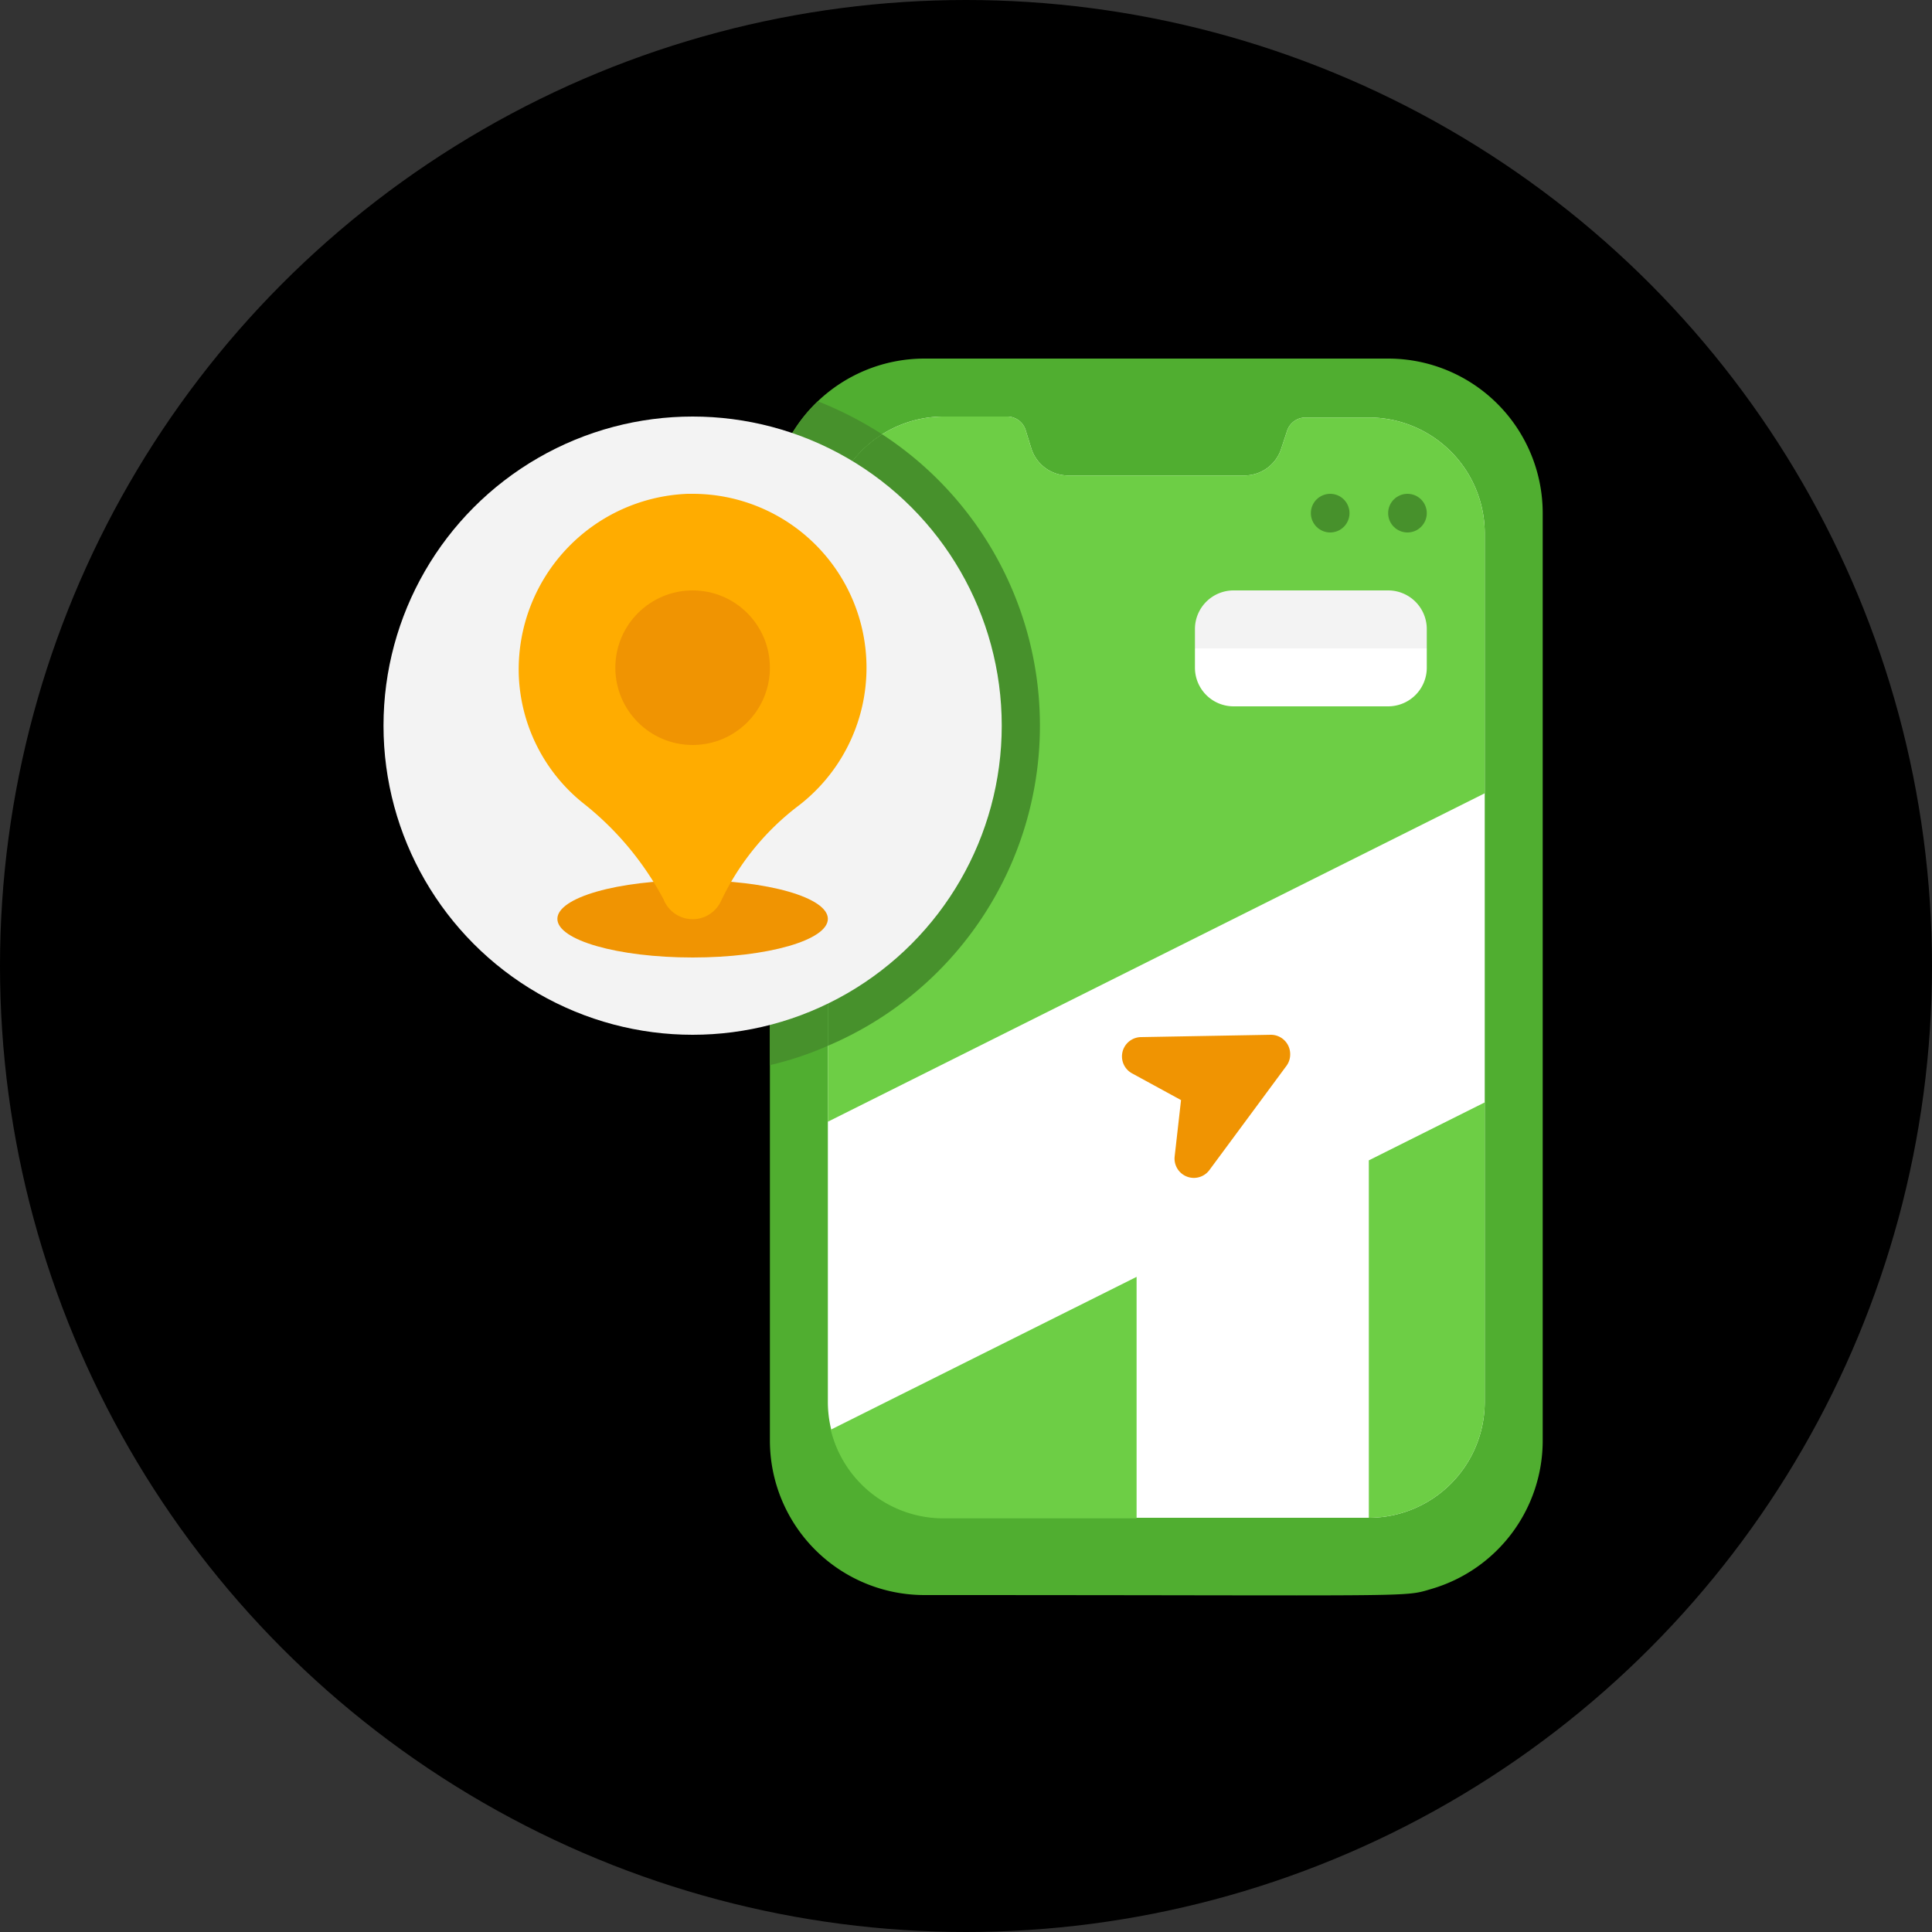
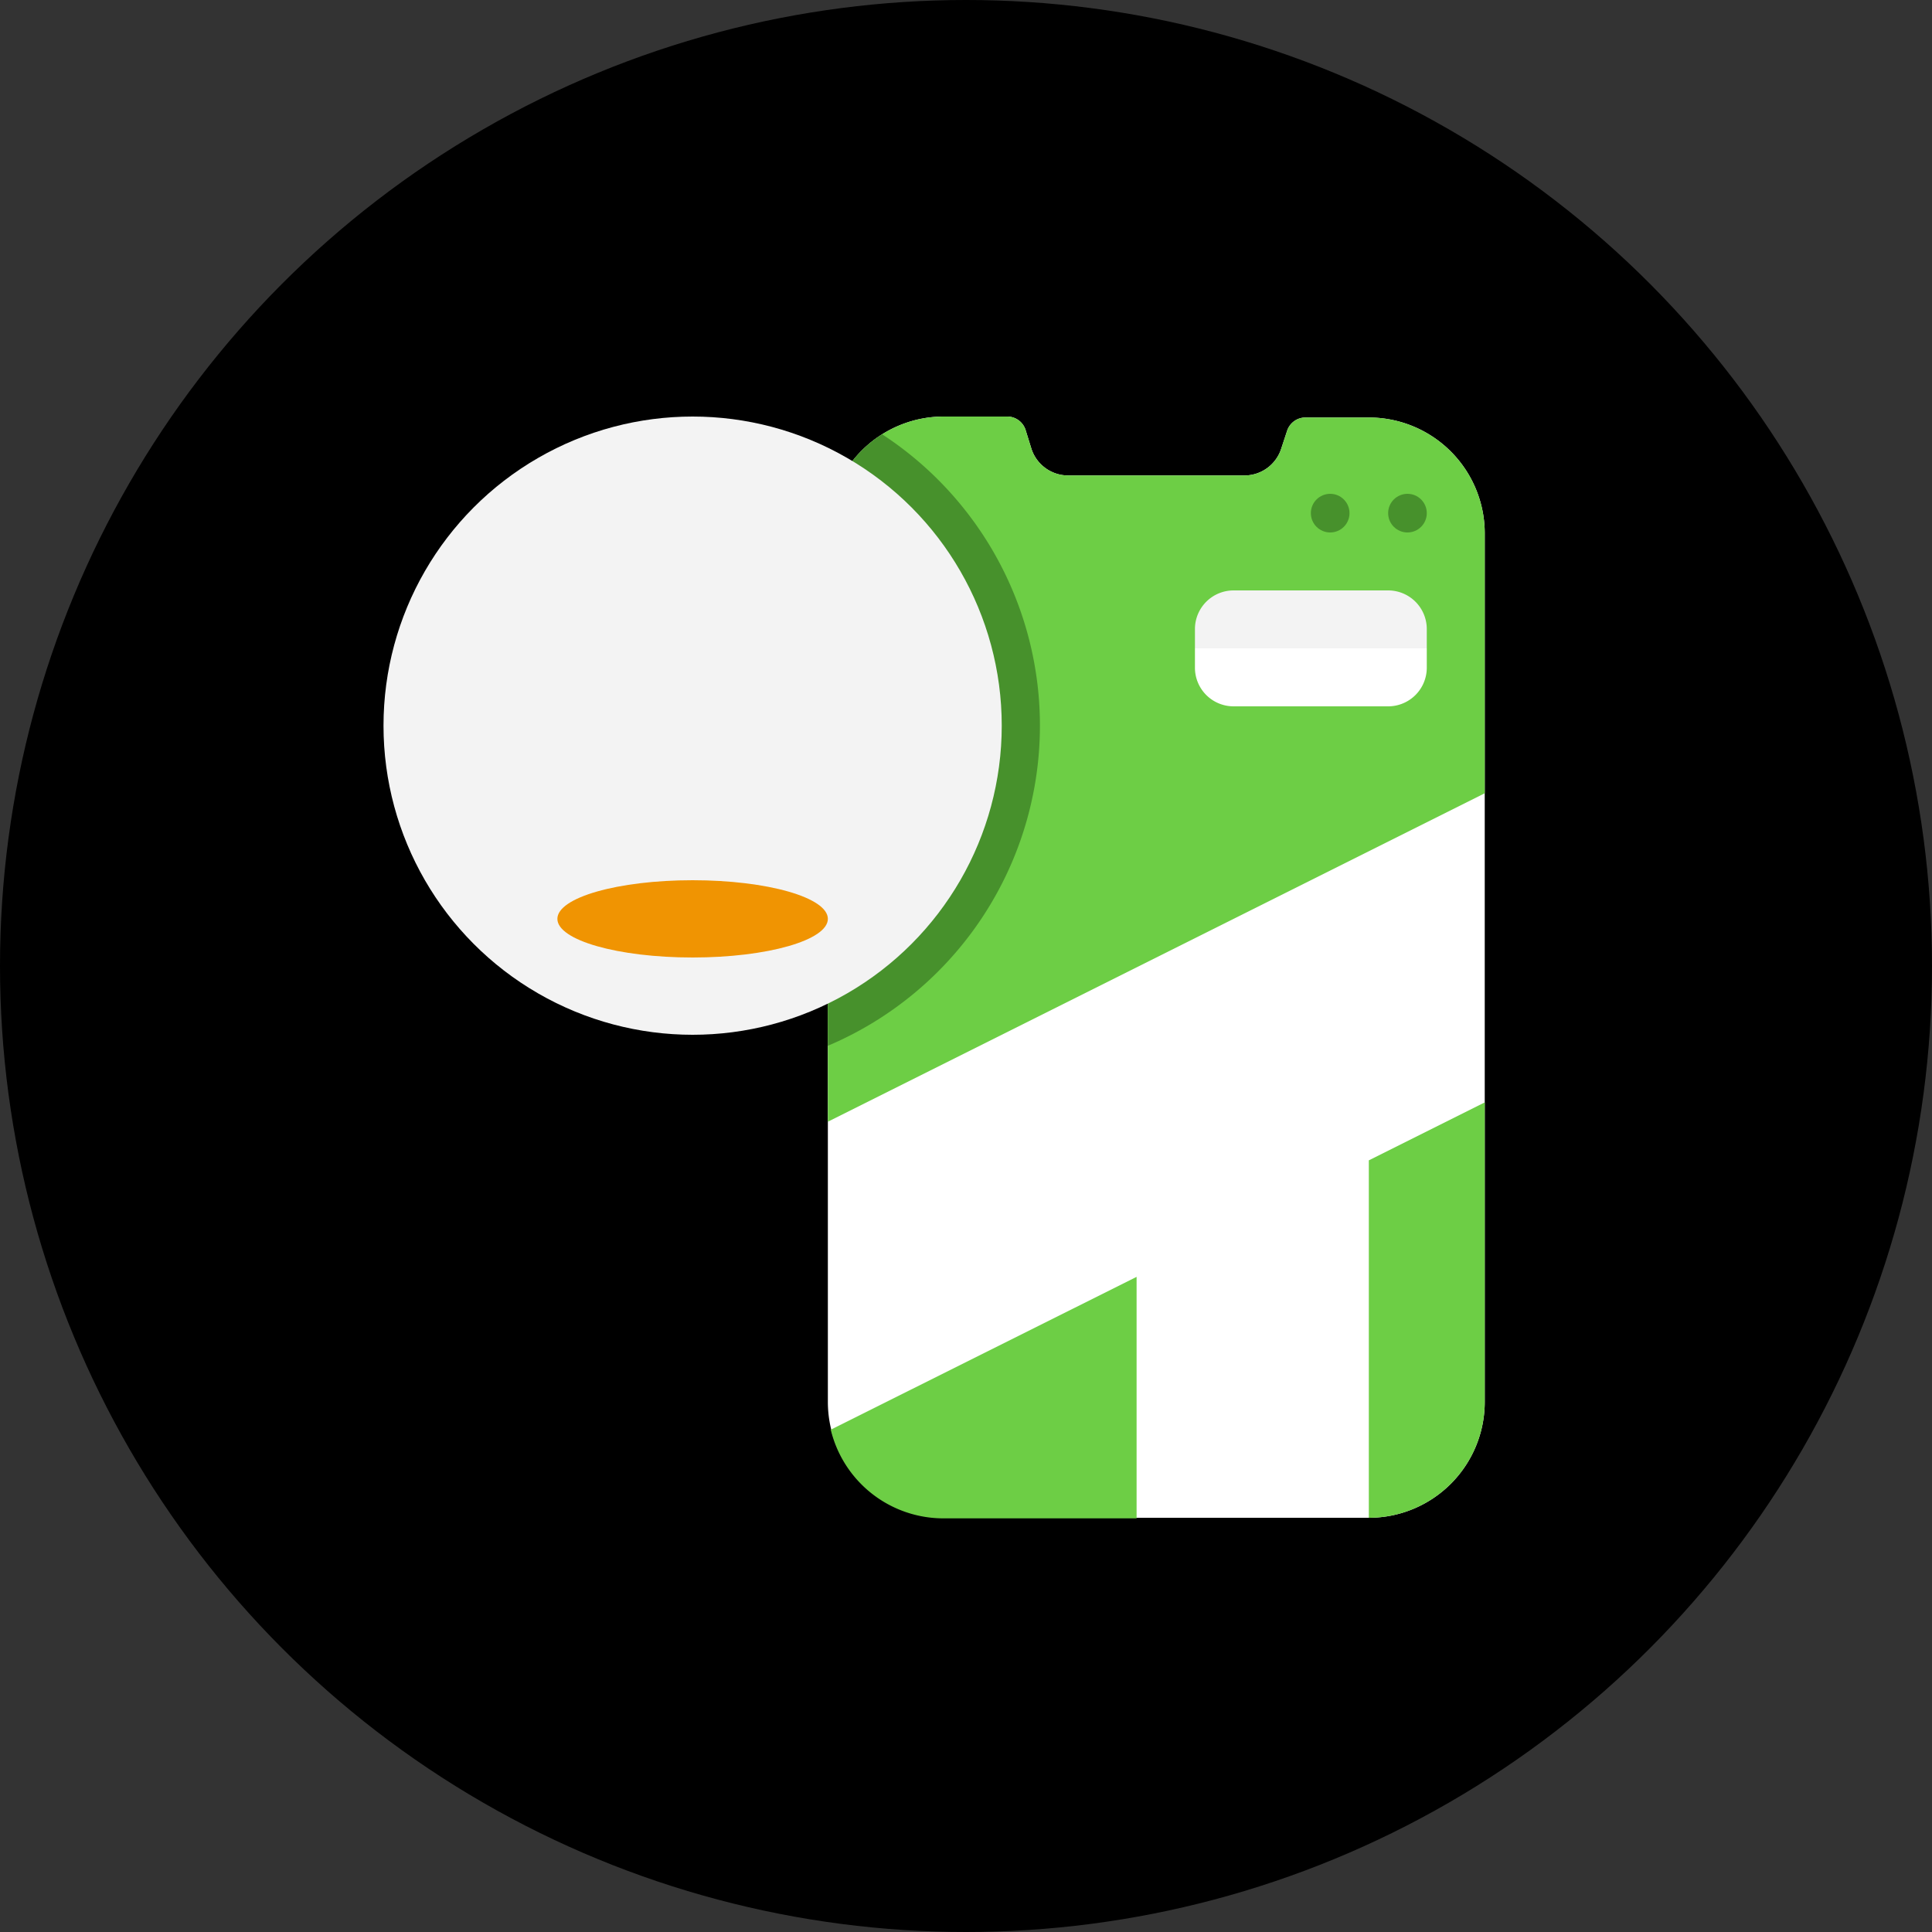
<svg xmlns="http://www.w3.org/2000/svg" id="Ebene_1" data-name="Ebene 1" viewBox="0 0 100 100">
  <rect x="0" y="0" width="100" height="100" fill="#333333" stroke="none" />
  <defs>
    <style>.cls-1{fill:#50ae30;}.cls-2{fill:#fff;}.cls-3{fill:#6dce45;}.cls-4{fill:#f09402;}.cls-5{fill:#47912c;}.cls-6{fill:#f3f3f3;}.cls-7{fill:#ffac00;}</style>
  </defs>
  <circle cx="50" cy="50" r="50" />
  <g id="GPS">
-     <path class="cls-1" d="M79.85,26.56v48a8,8,0,0,1-5.75,7.68c-1.52.45-.39.32-26.25.32a8,8,0,0,1-8-8v-48a8,8,0,0,1,8-8h24A8,8,0,0,1,79.85,26.56Z" />
    <path class="cls-2" d="M76.85,27.56v45a6,6,0,0,1-6,6h-22a6,6,0,0,1-6-6v-45a6,6,0,0,1,6-6h3.29a1,1,0,0,1,.94.68l.31,1a2,2,0,0,0,1.9,1.37h9.12a2,2,0,0,0,1.9-1.37l.31-.94a1,1,0,0,1,.95-.69h3.28A6,6,0,0,1,76.85,27.56Z" />
    <path class="cls-3" d="M43,74l15.83-7.91v12.5h-10A6,6,0,0,1,43,74Z" />
    <path class="cls-3" d="M76.85,27.56v13.5l-34,17V27.56a6,6,0,0,1,6-6h3.29a1,1,0,0,1,.94.68l.31,1a2,2,0,0,0,1.9,1.37h9.12a2,2,0,0,0,1.9-1.37l.31-.94a1,1,0,0,1,.95-.69h3.28A6,6,0,0,1,76.85,27.56Z" />
    <path class="cls-3" d="M70.85,60.06l6-3v15.5a6,6,0,0,1-6,6Z" />
-     <path class="cls-4" d="M66.6,55.15l-4,5.41a1,1,0,0,1-1.8-.7l.33-2.92L58.6,55.56a1,1,0,0,1-.41-1.35,1,1,0,0,1,.88-.53l6.71-.12a1,1,0,0,1,1,1A1,1,0,0,1,66.6,55.15Z" />
-     <path class="cls-5" d="M45.66,22.48a6,6,0,0,0-2.81,5.08V54.13a16.77,16.77,0,0,1-3,1V26.56a8,8,0,0,1,2.48-5.79A19,19,0,0,1,45.66,22.48Z" />
    <path class="cls-5" d="M42.85,54.13V27.56a6,6,0,0,1,2.81-5.08,18,18,0,0,1-2.81,31.65Z" />
    <circle class="cls-6" cx="35.85" cy="37.56" r="16" />
    <ellipse class="cls-4" cx="35.85" cy="47.56" rx="7" ry="2" />
-     <path class="cls-7" d="M44.85,34.56a9,9,0,0,0-9-9h-.26a9.1,9.1,0,0,0-8.74,9.32,8.91,8.91,0,0,0,3.32,6.68,15.74,15.74,0,0,1,4.18,5,1.62,1.62,0,0,0,2.11.9,1.64,1.64,0,0,0,.84-.78,13.39,13.39,0,0,1,3.93-4.9A9,9,0,0,0,44.85,34.56Z" />
-     <circle class="cls-4" cx="35.85" cy="34.56" r="4" />
    <circle class="cls-5" cx="72.85" cy="26.56" r="1" />
    <circle class="cls-5" cx="68.85" cy="26.56" r="1" />
    <path class="cls-6" d="M63.85,30.56h8a2,2,0,0,1,2,2v1h-12v-1A2,2,0,0,1,63.85,30.56Z" />
    <path class="cls-2" d="M61.85,33.56h12v1a2,2,0,0,1-2,2h-8a2,2,0,0,1-2-2v-1Z" />
  </g>
</svg>